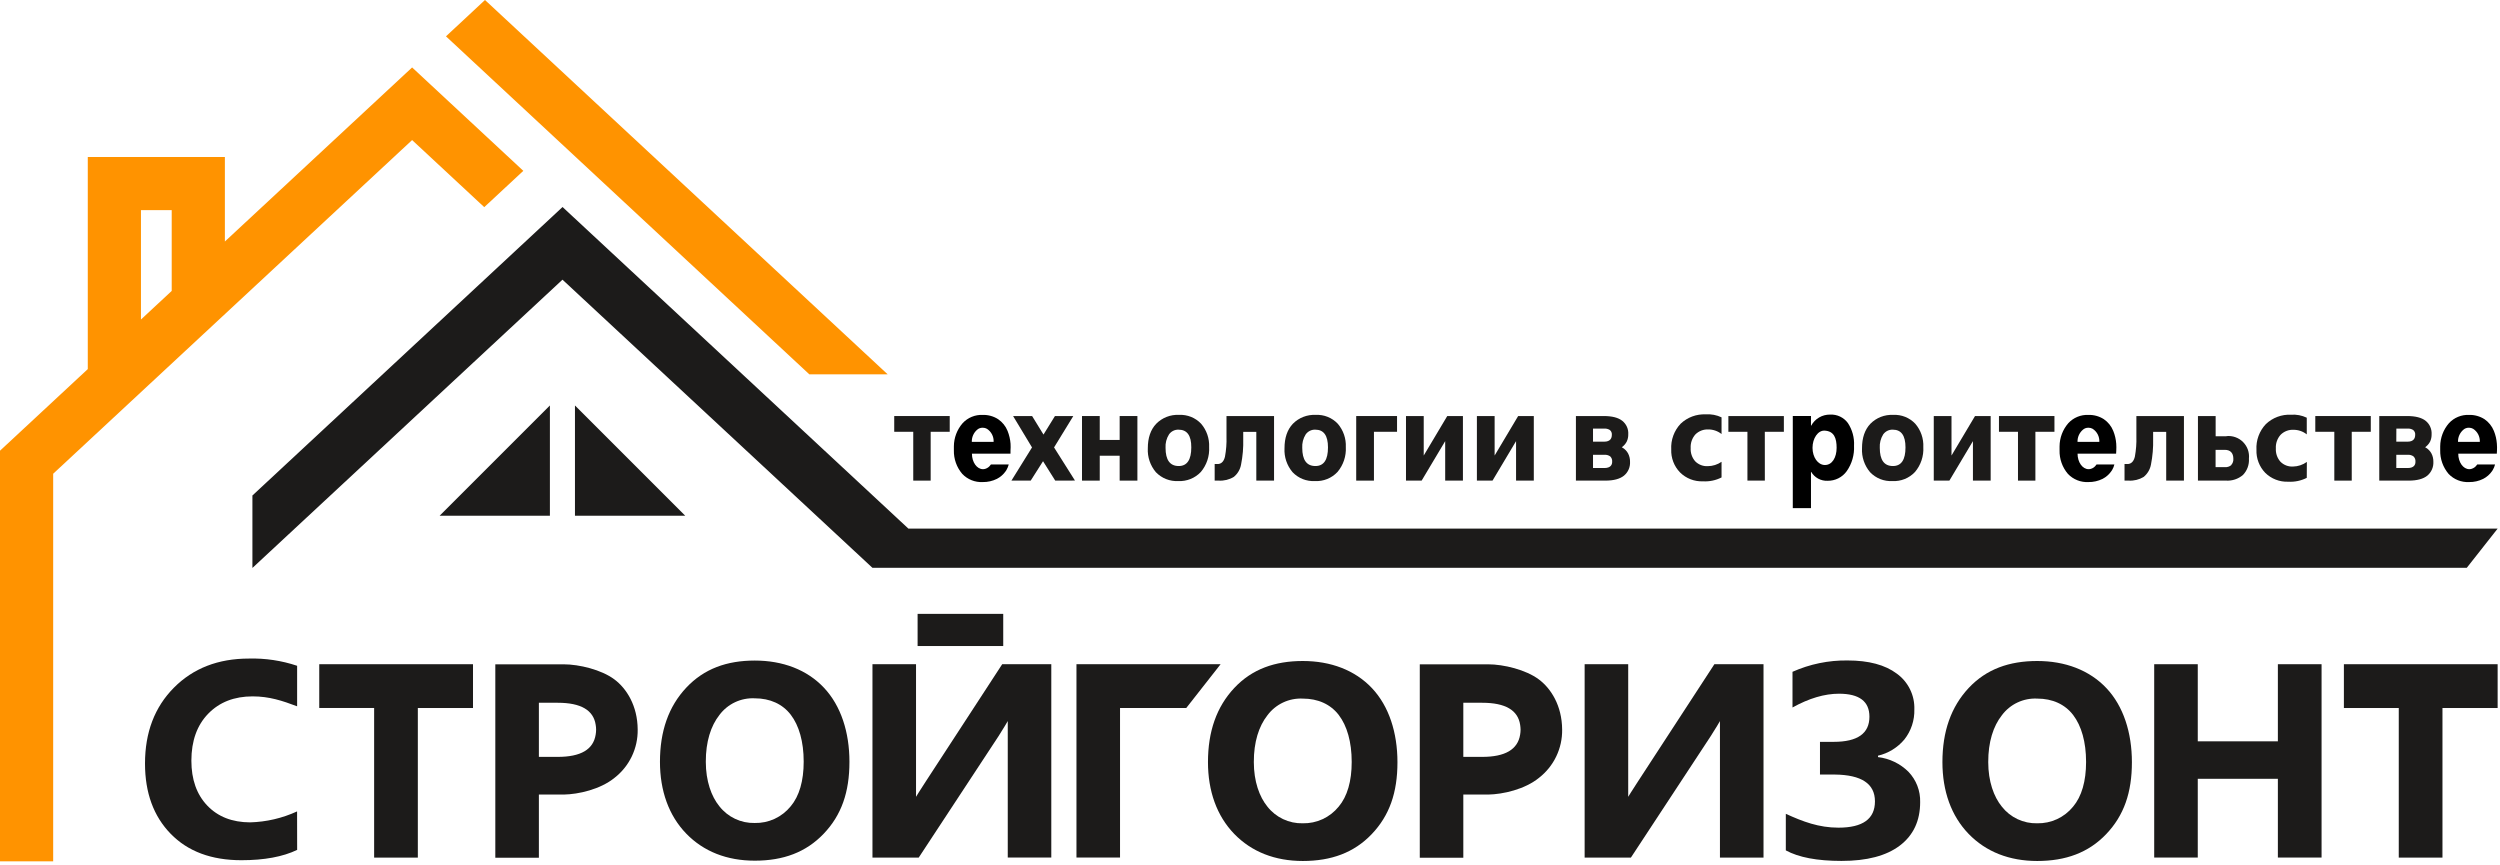
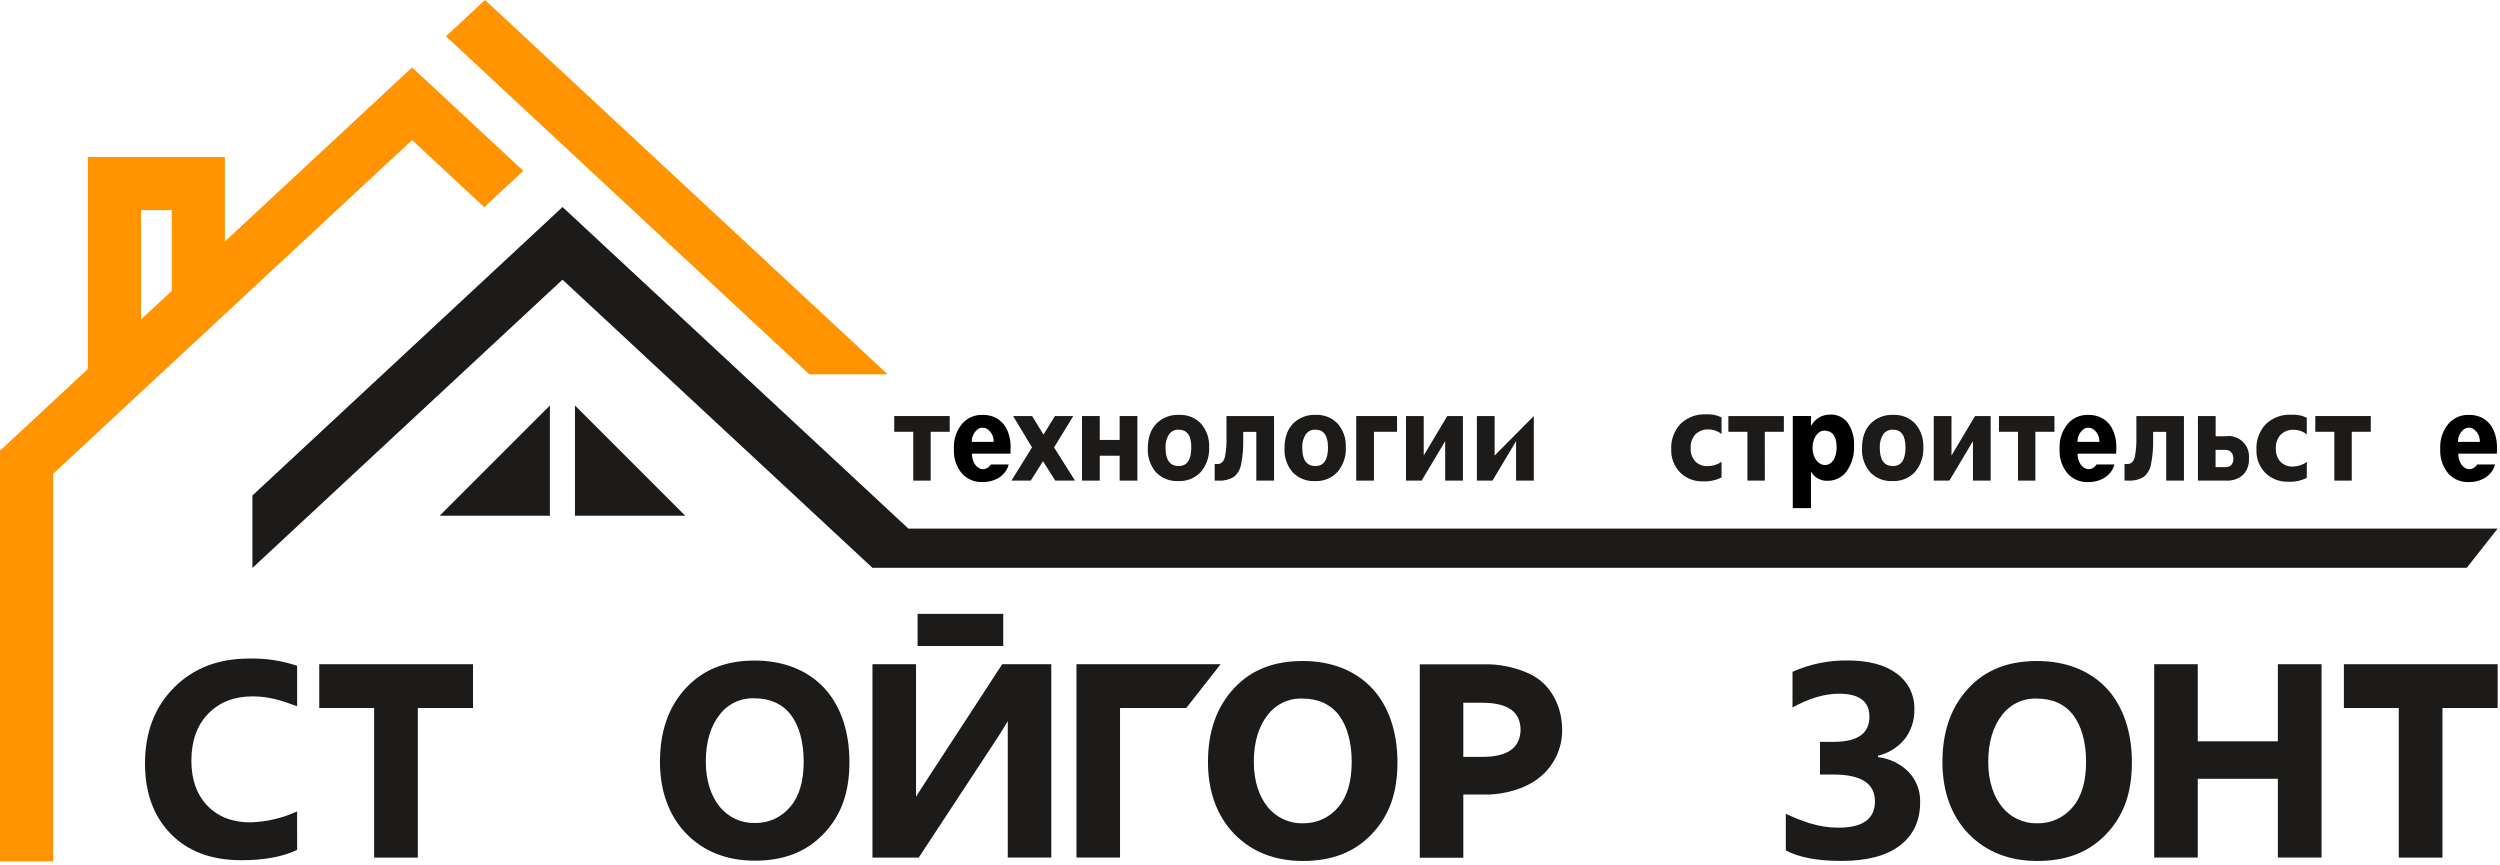
<svg xmlns="http://www.w3.org/2000/svg" width="318" height="110" viewBox="0 0 318 110" fill="none">
  <path d="M52.421 8.579L28.605 30.719V19.974H11.166V46.949L0 57.33V109.562H6.764V60.26L52.421 17.816L61.596 26.35L66.566 21.731L52.421 8.579ZM17.93 26.726H21.841V37.005L17.93 40.642V26.726Z" fill="#FF9300" />
  <path d="M102.945 47.614H112.909L61.69 0L56.728 4.622L102.945 47.614Z" fill="#FF9300" />
  <path d="M55.92 65.602H69.947V51.575L55.92 65.602Z" fill="#1C1B1A" />
  <path d="M73.135 51.575V65.602H87.162L73.135 51.575Z" fill="#1C1B1A" />
  <path d="M115.549 67.24L71.556 26.333L32.107 63.027V72.243L71.548 35.574L110.971 72.223H313.776L317.699 67.24H115.549Z" fill="#1C1B1A" />
  <path d="M37.798 108.107C35.975 108.982 33.611 109.419 30.706 109.419C26.892 109.419 23.895 108.301 21.715 106.064C19.535 103.827 18.445 100.846 18.445 97.121C18.445 93.157 19.671 89.94 22.124 87.472C24.576 85.003 27.756 83.769 31.663 83.769C33.745 83.714 35.819 84.025 37.794 84.688V89.842C35.909 89.131 34.25 88.579 32.129 88.579C29.799 88.579 27.921 89.311 26.493 90.774C25.065 92.237 24.348 94.229 24.343 96.749C24.343 99.15 25.017 101.057 26.366 102.471C27.715 103.885 29.531 104.597 31.814 104.605C33.88 104.549 35.912 104.074 37.789 103.211L37.798 108.107Z" fill="#1C1B1A" />
  <path d="M96.008 109.478C92.485 109.478 89.506 108.325 87.286 106.032C85.067 103.739 83.947 100.584 83.947 96.902C83.947 93.015 85.038 89.872 87.295 87.469C89.551 85.066 92.457 84.023 96.008 84.023C99.56 84.023 102.642 85.18 104.808 87.481C106.974 89.782 108.049 93.142 108.049 96.902C108.049 100.768 107.035 103.678 104.779 106.045C102.523 108.411 99.638 109.478 96.008 109.478ZM96.008 88.826C95.143 88.783 94.28 88.953 93.496 89.322C92.712 89.692 92.031 90.248 91.512 90.943C90.417 92.332 89.771 94.339 89.779 96.902C89.779 99.354 90.487 101.312 91.504 102.558C92.036 103.238 92.72 103.785 93.5 104.154C94.281 104.523 95.137 104.704 96 104.684C96.872 104.703 97.738 104.523 98.53 104.157C99.322 103.79 100.019 103.248 100.569 102.571C101.673 101.267 102.229 99.329 102.229 96.881C102.229 94.331 101.636 92.296 100.594 90.927C99.552 89.557 97.95 88.826 96.008 88.826Z" fill="#1C1B1A" />
  <path d="M165.715 109.517C162.192 109.517 159.213 108.364 156.993 106.072C154.774 103.779 153.654 100.624 153.654 96.941C153.654 93.054 154.746 89.911 157.002 87.508C159.258 85.105 162.172 84.079 165.715 84.079C169.259 84.079 172.349 85.236 174.515 87.533C176.681 89.83 177.756 93.193 177.756 96.957C177.756 100.824 176.742 103.734 174.486 106.1C172.23 108.467 169.328 109.517 165.715 109.517ZM165.715 88.861C164.849 88.819 163.986 88.99 163.202 89.36C162.418 89.73 161.737 90.287 161.219 90.982C160.124 92.372 159.478 94.379 159.487 96.941C159.487 99.393 160.194 101.351 161.211 102.598C161.743 103.278 162.427 103.824 163.207 104.193C163.988 104.562 164.844 104.744 165.707 104.723C166.579 104.742 167.445 104.562 168.237 104.196C169.029 103.83 169.726 103.287 170.276 102.61C171.38 101.306 171.936 99.365 171.936 96.921C171.936 94.37 171.343 92.335 170.301 90.962C169.259 89.588 167.657 88.861 165.715 88.861Z" fill="#1C1B1A" />
  <path d="M259.133 109.517C255.61 109.517 252.631 108.364 250.411 106.072C248.192 103.779 247.076 100.624 247.076 96.941C247.076 93.054 248.167 89.911 250.419 87.508C252.671 85.105 255.585 84.079 259.133 84.079C262.681 84.079 265.77 85.236 267.937 87.533C270.103 89.83 271.178 93.193 271.178 96.957C271.178 100.824 270.164 103.734 267.908 106.1C265.652 108.467 262.746 109.517 259.133 109.517ZM259.133 88.861C258.267 88.818 257.404 88.988 256.619 89.359C255.835 89.728 255.154 90.286 254.637 90.982C253.542 92.372 252.896 94.379 252.904 96.941C252.904 99.393 253.611 101.351 254.629 102.598C255.16 103.278 255.844 103.825 256.625 104.194C257.405 104.563 258.262 104.744 259.125 104.723C259.997 104.742 260.862 104.562 261.654 104.196C262.446 103.83 263.144 103.287 263.694 102.61C264.794 101.306 265.349 99.365 265.349 96.921C265.349 94.37 264.757 92.335 263.715 90.962C262.672 89.588 261.078 88.861 259.133 88.861Z" fill="#1C1B1A" />
  <path d="M227.156 108.169V103.518C229.322 104.507 231.354 105.279 233.851 105.279C236.949 105.279 238.496 104.162 238.494 101.928C238.491 99.694 236.789 98.559 233.389 98.523H231.501V94.363H233.25C236.28 94.363 237.794 93.296 237.791 91.162C237.791 89.214 236.501 88.24 233.92 88.24C232.078 88.24 230.107 88.825 228.006 89.993V85.453C230.207 84.472 232.594 83.98 235.003 84.01C237.695 84.01 239.785 84.569 241.273 85.686C241.989 86.203 242.567 86.888 242.956 87.682C243.346 88.475 243.534 89.352 243.505 90.235C243.544 91.619 243.096 92.973 242.238 94.06C241.372 95.094 240.195 95.818 238.882 96.124V96.304C240.346 96.476 241.71 97.133 242.757 98.172C243.247 98.685 243.631 99.29 243.887 99.952C244.142 100.614 244.264 101.32 244.244 102.03C244.244 104.403 243.385 106.244 241.665 107.552C239.946 108.859 237.469 109.512 234.235 109.509C231.151 109.509 228.791 109.062 227.156 108.169Z" fill="#1C1B1A" />
  <path d="M295.303 109.08H289.745V99.063H279.556V109.08H274.014V84.488H279.556V94.297H289.745V84.488H295.303V109.08Z" fill="#1C1B1A" />
-   <path d="M78.147 86.417C76.512 85.191 73.675 84.5 71.685 84.5H63.004V109.1H68.546V101.069H71.705C73.573 101.036 76.365 100.415 78.179 98.931C79.109 98.206 79.857 97.274 80.366 96.211C80.875 95.147 81.131 93.98 81.114 92.801C81.097 89.756 79.687 87.561 78.147 86.417ZM70.945 96.275H68.546V89.392H70.945C73.896 89.392 75.494 90.336 75.772 92.204C75.805 92.399 75.823 92.595 75.825 92.793C75.825 92.793 75.825 92.793 75.825 92.817C75.824 93.03 75.805 93.242 75.768 93.451C75.469 95.327 73.892 96.275 70.945 96.275Z" fill="#1C1B1A" />
  <path d="M195.734 86.417C194.099 85.191 191.267 84.5 189.277 84.5H180.596V109.1H186.134V101.069H189.297C191.165 101.036 193.956 100.415 195.771 98.931C196.7 98.206 197.449 97.274 197.958 96.211C198.467 95.147 198.723 93.98 198.705 92.801C198.685 89.756 197.279 87.561 195.734 86.417ZM188.537 96.275H186.134V89.392H188.537C191.488 89.392 193.086 90.336 193.364 92.204C193.394 92.399 193.412 92.596 193.417 92.793C193.417 92.793 193.417 92.793 193.417 92.817C193.415 93.03 193.396 93.242 193.36 93.451C193.061 95.327 191.463 96.275 188.537 96.275Z" fill="#1C1B1A" />
  <path d="M40.609 84.488V84.501V90.055H47.59V109.088H53.148V90.059H60.166V84.501V84.488H40.609Z" fill="#1C1B1A" />
  <path d="M298.143 84.488V84.501V90.059H305.123V109.088H310.682V90.059H317.699V84.501V84.488H298.143Z" fill="#1C1B1A" />
  <path d="M136.926 84.484V89.311V109.08H142.468V90.059H150.891L155.264 84.484H136.926Z" fill="#1C1B1A" />
-   <path d="M224.008 84.488H218.07L208.31 99.463C207.521 100.665 207.108 101.356 207.108 101.356V84.488H201.566V109.084H207.452L217.608 93.631C218.193 92.736 218.777 91.722 218.777 91.722V91.759C218.777 92.103 218.777 94.8 218.777 95.568V109.084H224.319V84.488H224.008Z" fill="#1C1B1A" />
  <path d="M133.415 84.488H127.48L117.72 99.463C116.931 100.665 116.519 101.356 116.519 101.356V84.488H110.977V109.084H116.862L127.022 93.627C127.607 92.732 128.187 91.718 128.187 91.718V109.08H133.725V84.488H133.415Z" fill="#1C1B1A" />
  <path d="M127.611 78.084H116.719V82.175H127.611V78.084Z" fill="#1C1B1A" />
  <path d="M149.869 61.192C149.343 61.218 148.818 61.132 148.329 60.938C147.839 60.744 147.397 60.447 147.032 60.068C146.311 59.219 145.943 58.127 146.002 57.015C146.002 55.688 146.359 54.65 147.073 53.901C147.449 53.519 147.901 53.221 148.399 53.027C148.898 52.832 149.432 52.746 149.967 52.773C150.49 52.745 151.013 52.832 151.499 53.026C151.985 53.221 152.423 53.52 152.783 53.901C153.488 54.725 153.852 55.788 153.801 56.872C153.866 58.02 153.49 59.15 152.75 60.031C152.383 60.422 151.935 60.728 151.437 60.928C150.94 61.129 150.404 61.219 149.869 61.192ZM149.922 54.653C149.683 54.643 149.446 54.693 149.232 54.799C149.017 54.904 148.833 55.062 148.696 55.258C148.374 55.767 148.221 56.365 148.258 56.966C148.258 58.508 148.817 59.279 149.934 59.279C150.997 59.279 151.532 58.486 151.532 56.905C151.54 55.403 151 54.653 149.91 54.653H149.922Z" fill="#1C1B1A" />
  <path d="M167.252 61.192C166.727 61.22 166.202 61.133 165.713 60.94C165.224 60.746 164.783 60.448 164.419 60.068C163.697 59.221 163.328 58.127 163.389 57.015C163.389 55.688 163.745 54.65 164.456 53.901C164.832 53.52 165.284 53.222 165.783 53.028C166.281 52.834 166.815 52.747 167.35 52.773C167.873 52.745 168.396 52.831 168.882 53.026C169.369 53.221 169.807 53.519 170.166 53.901C170.873 54.725 171.238 55.788 171.188 56.872C171.251 58.021 170.874 59.151 170.133 60.031C169.767 60.423 169.319 60.73 168.821 60.931C168.323 61.131 167.788 61.221 167.252 61.192ZM167.309 54.653C167.07 54.643 166.833 54.694 166.619 54.799C166.405 54.905 166.22 55.063 166.083 55.258C165.763 55.768 165.61 56.365 165.646 56.966C165.646 58.508 166.204 59.279 167.321 59.279C168.389 59.279 168.922 58.488 168.919 56.905C168.919 55.404 168.382 54.653 167.309 54.653Z" fill="#1C1B1A" />
  <path d="M134.109 56.86L136.524 52.92H134.19L132.731 55.278L131.284 52.92H128.865L131.272 56.913L128.652 61.135H131.105L132.674 58.666L134.227 61.135L136.737 61.127L134.076 56.913L134.109 56.86Z" fill="#1C1B1A" />
-   <path d="M206.416 56.966L206.293 56.893L206.404 56.803C206.625 56.626 206.805 56.403 206.931 56.149C207.061 55.862 207.124 55.548 207.115 55.233C207.135 54.909 207.076 54.585 206.944 54.288C206.811 53.991 206.609 53.731 206.355 53.529C205.844 53.12 205.051 52.92 203.992 52.92H200.457V61.135H204.201C205.255 61.135 206.052 60.922 206.571 60.501C206.828 60.288 207.032 60.018 207.165 59.712C207.298 59.406 207.358 59.073 207.34 58.74C207.348 58.372 207.263 58.008 207.094 57.681C206.937 57.386 206.703 57.139 206.416 56.966ZM202.631 54.514H204.05C204.297 54.499 204.543 54.559 204.757 54.685C204.851 54.758 204.925 54.852 204.972 54.961C205.02 55.07 205.038 55.189 205.026 55.307C205.026 55.715 204.859 56.181 204.05 56.181H202.631V54.514ZM204.078 59.529H202.631V57.849H204.078C204.337 57.83 204.595 57.9 204.81 58.045C204.9 58.129 204.97 58.232 205.014 58.347C205.059 58.461 205.077 58.585 205.067 58.707C205.084 59.087 204.896 59.533 204.078 59.533V59.529Z" fill="#1C1B1A" />
  <path d="M142.421 55.961H139.887V52.92H137.631V61.135H139.887V57.968H142.421V61.135H144.677V52.92H142.421V55.961Z" fill="#1C1B1A" />
  <path d="M116.166 61.135H118.381V54.923H120.804V52.92H113.746V54.923H116.166V61.135Z" fill="#1C1B1A" />
  <path d="M181.098 52.92H178.842V61.135H180.832L183.828 56.112V61.135H186.084V52.92H184.09L181.098 57.943V52.92Z" fill="#1C1B1A" />
-   <path d="M190.117 52.92H187.861V61.135H189.848L192.843 56.112V61.135H195.1V52.92H193.109L190.117 57.943V52.92Z" fill="#1C1B1A" />
+   <path d="M190.117 52.92H187.861V61.135H189.848L192.843 56.112V61.135H195.1V52.92L190.117 57.943V52.92Z" fill="#1C1B1A" />
  <path d="M177.704 52.92H172.51V61.135H174.766V54.923H177.704V52.92Z" fill="#1C1B1A" />
  <path d="M128.543 56.447C128.5 55.886 128.372 55.334 128.163 54.812C127.919 54.207 127.501 53.687 126.961 53.32C126.376 52.945 125.691 52.755 124.995 52.776C124.519 52.756 124.044 52.839 123.604 53.022C123.163 53.204 122.768 53.48 122.445 53.831C121.734 54.647 121.34 55.691 121.333 56.774V57.276C121.306 58.379 121.689 59.452 122.408 60.289C122.742 60.636 123.146 60.909 123.594 61.086C124.042 61.264 124.522 61.343 125.004 61.319C125.63 61.329 126.249 61.189 126.81 60.91C127.254 60.681 127.636 60.347 127.922 59.937C127.959 59.886 127.993 59.833 128.024 59.778C128.151 59.561 128.248 59.327 128.31 59.083H126.042L125.989 59.152C125.831 59.383 125.598 59.554 125.331 59.635C125.235 59.664 125.136 59.679 125.036 59.68C124.26 59.68 123.63 58.797 123.63 57.706H128.535V57.334C128.557 57.038 128.559 56.742 128.543 56.447ZM126.389 56.206H123.614C123.605 55.917 123.66 55.63 123.775 55.365C123.89 55.1 124.063 54.863 124.28 54.673C124.475 54.495 124.732 54.4 124.995 54.407H125.024C125.203 54.408 125.379 54.454 125.535 54.542C125.811 54.719 126.035 54.965 126.185 55.257C126.335 55.548 126.406 55.874 126.389 56.202V56.206Z" fill="black" />
  <path d="M218.981 60.73C218.251 61.101 217.436 61.272 216.619 61.225C216.08 61.247 215.542 61.157 215.039 60.962C214.536 60.767 214.079 60.469 213.697 60.089C213.323 59.702 213.031 59.244 212.84 58.742C212.648 58.239 212.56 57.704 212.581 57.166C212.548 56.569 212.637 55.971 212.843 55.408C213.049 54.846 213.367 54.332 213.778 53.897C214.204 53.492 214.706 53.178 215.256 52.974C215.807 52.769 216.392 52.679 216.978 52.707C217.668 52.658 218.358 52.789 218.981 53.087V55.209C218.501 54.828 217.906 54.622 217.293 54.624C216.992 54.611 216.691 54.66 216.41 54.768C216.129 54.877 215.873 55.042 215.658 55.254C215.234 55.73 215.017 56.354 215.054 56.991C215.017 57.609 215.225 58.217 215.634 58.683C215.842 58.892 216.092 59.054 216.367 59.16C216.643 59.266 216.937 59.312 217.232 59.296C217.858 59.291 218.468 59.098 218.981 58.74V60.73Z" fill="#1C1B1A" />
  <path d="M293.421 60.783C292.691 61.152 291.876 61.322 291.059 61.274C290.52 61.295 289.983 61.206 289.48 61.011C288.977 60.816 288.52 60.52 288.136 60.142C287.763 59.754 287.472 59.295 287.28 58.792C287.088 58.289 287 57.753 287.021 57.215C286.987 56.618 287.076 56.019 287.282 55.457C287.488 54.895 287.806 54.38 288.218 53.946C288.643 53.54 289.145 53.225 289.695 53.02C290.246 52.815 290.832 52.724 291.418 52.752C292.108 52.703 292.798 52.834 293.421 53.132V55.254C292.941 54.873 292.346 54.667 291.733 54.669C291.432 54.655 291.131 54.704 290.849 54.812C290.568 54.92 290.312 55.086 290.098 55.299C289.886 55.534 289.724 55.809 289.619 56.108C289.515 56.407 289.47 56.724 289.489 57.04C289.453 57.657 289.661 58.263 290.07 58.728C290.277 58.938 290.527 59.102 290.802 59.208C291.078 59.314 291.373 59.361 291.668 59.345C292.303 59.334 292.919 59.128 293.433 58.756L293.421 60.783Z" fill="#1C1B1A" />
  <path d="M240.71 61.192C240.185 61.22 239.66 61.133 239.171 60.94C238.683 60.746 238.241 60.448 237.878 60.068C237.157 59.22 236.788 58.127 236.848 57.015C236.848 55.688 237.204 54.65 237.915 53.901C238.291 53.52 238.743 53.222 239.241 53.028C239.74 52.834 240.274 52.747 240.808 52.773C241.332 52.745 241.855 52.831 242.341 53.026C242.827 53.221 243.265 53.519 243.624 53.901C244.333 54.724 244.698 55.787 244.646 56.872C244.71 58.021 244.333 59.151 243.592 60.031C243.225 60.423 242.777 60.73 242.28 60.931C241.782 61.131 241.246 61.221 240.71 61.192ZM240.768 54.653C240.529 54.643 240.292 54.694 240.078 54.799C239.863 54.905 239.679 55.063 239.541 55.258C239.223 55.768 239.072 56.365 239.108 56.966C239.108 58.508 239.665 59.279 240.78 59.279C241.848 59.279 242.381 58.488 242.378 56.905C242.378 55.404 241.841 54.653 240.768 54.653Z" fill="#1C1B1A" />
  <path d="M256.687 61.135H258.902V54.923H261.326V52.92H254.268V54.923H256.687V61.135Z" fill="#1C1B1A" />
  <path d="M296.925 61.135H299.141V54.923H301.564V52.92H294.506V54.923H296.925V61.135Z" fill="#1C1B1A" />
  <path d="M222.273 61.135H224.488L224.484 54.923H226.908V52.92H219.85V54.923H222.273V61.135Z" fill="#1C1B1A" />
  <path d="M283.22 55.491H281.83V55.393C281.83 54.653 281.83 53.243 281.83 53.206V52.92H279.578V61.135H283.146C283.932 61.184 284.705 60.926 285.304 60.416C285.569 60.141 285.773 59.814 285.904 59.456C286.035 59.098 286.09 58.716 286.064 58.335C286.104 57.95 286.057 57.56 285.928 57.195C285.798 56.83 285.588 56.498 285.314 56.224C285.04 55.95 284.709 55.741 284.343 55.611C283.978 55.481 283.589 55.435 283.203 55.474L283.22 55.491ZM283.812 59.169C283.583 59.356 283.29 59.446 282.995 59.422H281.822V57.219H282.995C283.706 57.219 284.082 57.628 284.082 58.352C284.094 58.496 284.076 58.641 284.029 58.778C283.983 58.915 283.909 59.041 283.812 59.149V59.169Z" fill="#1C1B1A" />
  <path d="M270.723 59.018H270.24V61.135H270.772C271.441 61.174 272.107 61.009 272.68 60.661C273.165 60.261 273.493 59.702 273.604 59.083C273.814 58.018 273.906 56.932 273.878 55.846V54.931H275.541V61.135H277.797V52.92H271.748V55.54C271.774 56.398 271.708 57.258 271.552 58.102C271.409 58.662 271.131 58.969 270.723 59.018Z" fill="#1C1B1A" />
  <path d="M154.988 59.018H154.506V61.135H155.033C155.703 61.174 156.368 61.009 156.942 60.661C157.429 60.263 157.757 59.703 157.865 59.083C158.077 58.018 158.169 56.932 158.139 55.846V54.931H159.803V61.135H162.059V52.92H156.01V55.54C156.038 56.398 155.972 57.258 155.814 58.102C155.675 58.662 155.397 58.969 154.988 59.018Z" fill="#1C1B1A" />
  <path d="M248.231 52.92H245.975V61.135H247.961L250.957 56.112V61.135H253.213V52.92H251.222L248.231 57.943V52.92Z" fill="#1C1B1A" />
-   <path d="M308.602 56.966L308.479 56.893L308.589 56.803C308.811 56.625 308.992 56.402 309.121 56.149C309.247 55.861 309.309 55.548 309.3 55.233C309.319 54.91 309.26 54.586 309.128 54.29C308.997 53.993 308.796 53.733 308.544 53.529C308.029 53.12 307.236 52.92 306.182 52.92H302.643V61.135H306.386C307.445 61.135 308.238 60.922 308.757 60.501C309.012 60.287 309.214 60.016 309.347 59.711C309.48 59.405 309.541 59.073 309.525 58.74C309.533 58.372 309.449 58.008 309.28 57.681C309.123 57.386 308.888 57.139 308.602 56.966ZM304.817 54.514H306.235C306.483 54.499 306.729 54.559 306.942 54.685C307.036 54.758 307.111 54.852 307.158 54.961C307.205 55.07 307.224 55.189 307.212 55.307C307.212 55.715 307.044 56.181 306.235 56.181H304.809L304.817 54.514ZM306.264 59.529H304.809V57.849H306.256C306.514 57.83 306.772 57.9 306.987 58.045C307.077 58.129 307.147 58.232 307.192 58.347C307.236 58.461 307.254 58.585 307.245 58.707C307.261 59.087 307.081 59.533 306.264 59.533V59.529Z" fill="#1C1B1A" />
  <path d="M235.048 53.806C234.791 53.456 234.45 53.174 234.057 52.987C233.664 52.801 233.231 52.714 232.796 52.736C232.304 52.727 231.819 52.853 231.394 53.101C230.969 53.349 230.62 53.709 230.385 54.142H230.356V52.916H228.043V64.633H230.356V60.027H230.385C230.596 60.384 230.9 60.677 231.264 60.876C231.628 61.074 232.039 61.171 232.453 61.155C232.931 61.165 233.403 61.059 233.831 60.846C234.258 60.632 234.627 60.317 234.905 59.929C235.563 58.989 235.889 57.858 235.833 56.712C235.892 55.684 235.617 54.665 235.048 53.806ZM232.085 59.148C231.239 59.12 230.552 58.167 230.552 56.962C230.552 55.756 231.243 54.734 232.085 54.775C233.311 54.836 233.618 55.752 233.618 56.962C233.618 58.172 233.058 59.185 232.085 59.148Z" fill="black" />
  <path d="M317.603 56.447C317.562 55.885 317.434 55.334 317.223 54.812C316.979 54.208 316.563 53.689 316.026 53.32C315.438 52.945 314.752 52.756 314.056 52.776C313.579 52.756 313.104 52.839 312.664 53.022C312.223 53.204 311.828 53.48 311.505 53.831C310.796 54.648 310.402 55.692 310.394 56.774V57.276C310.371 58.378 310.753 59.45 311.468 60.289C311.802 60.636 312.206 60.908 312.654 61.086C313.102 61.264 313.583 61.343 314.064 61.319C314.69 61.33 315.31 61.19 315.87 60.91C316.314 60.681 316.696 60.347 316.982 59.937C317.019 59.886 317.053 59.833 317.084 59.778C317.213 59.562 317.31 59.327 317.37 59.083H315.102L315.049 59.152C314.891 59.383 314.659 59.554 314.391 59.635C314.295 59.664 314.196 59.679 314.096 59.68C313.32 59.68 312.69 58.797 312.69 57.706H317.595L317.615 57.334C317.631 57.038 317.627 56.742 317.603 56.447ZM315.433 56.206H312.658C312.649 55.916 312.704 55.629 312.82 55.364C312.936 55.099 313.11 54.863 313.328 54.673C313.521 54.495 313.777 54.399 314.039 54.407H314.072C314.25 54.408 314.424 54.455 314.579 54.542C314.855 54.719 315.079 54.965 315.229 55.257C315.379 55.548 315.449 55.874 315.433 56.202V56.206Z" fill="black" />
  <path d="M269.186 56.447C269.146 55.885 269.018 55.333 268.806 54.812C268.564 54.207 268.147 53.687 267.608 53.32C267.023 52.945 266.337 52.755 265.642 52.777C265.165 52.755 264.689 52.839 264.248 53.021C263.807 53.203 263.411 53.48 263.088 53.831C262.378 54.648 261.984 55.692 261.976 56.774V57.277C261.948 58.379 262.33 59.452 263.047 60.289C263.38 60.636 263.785 60.908 264.232 61.086C264.68 61.264 265.161 61.343 265.642 61.319C266.27 61.329 266.891 61.189 267.453 60.91C267.896 60.681 268.276 60.347 268.56 59.937C268.599 59.886 268.634 59.833 268.667 59.778C268.795 59.562 268.89 59.327 268.949 59.083H266.68C266.662 59.107 266.643 59.13 266.623 59.153C266.468 59.384 266.236 59.555 265.969 59.635C265.872 59.664 265.772 59.679 265.671 59.68C264.894 59.68 264.265 58.797 264.265 57.706H269.169L269.19 57.334C269.208 57.038 269.206 56.742 269.186 56.447ZM267.032 56.206H264.261C264.252 55.917 264.307 55.629 264.423 55.364C264.539 55.099 264.713 54.863 264.931 54.673C265.126 54.495 265.382 54.4 265.646 54.407H265.675C265.853 54.408 266.027 54.454 266.182 54.542C266.458 54.719 266.682 54.966 266.832 55.257C266.982 55.548 267.052 55.874 267.036 56.202L267.032 56.206Z" fill="black" />
</svg>